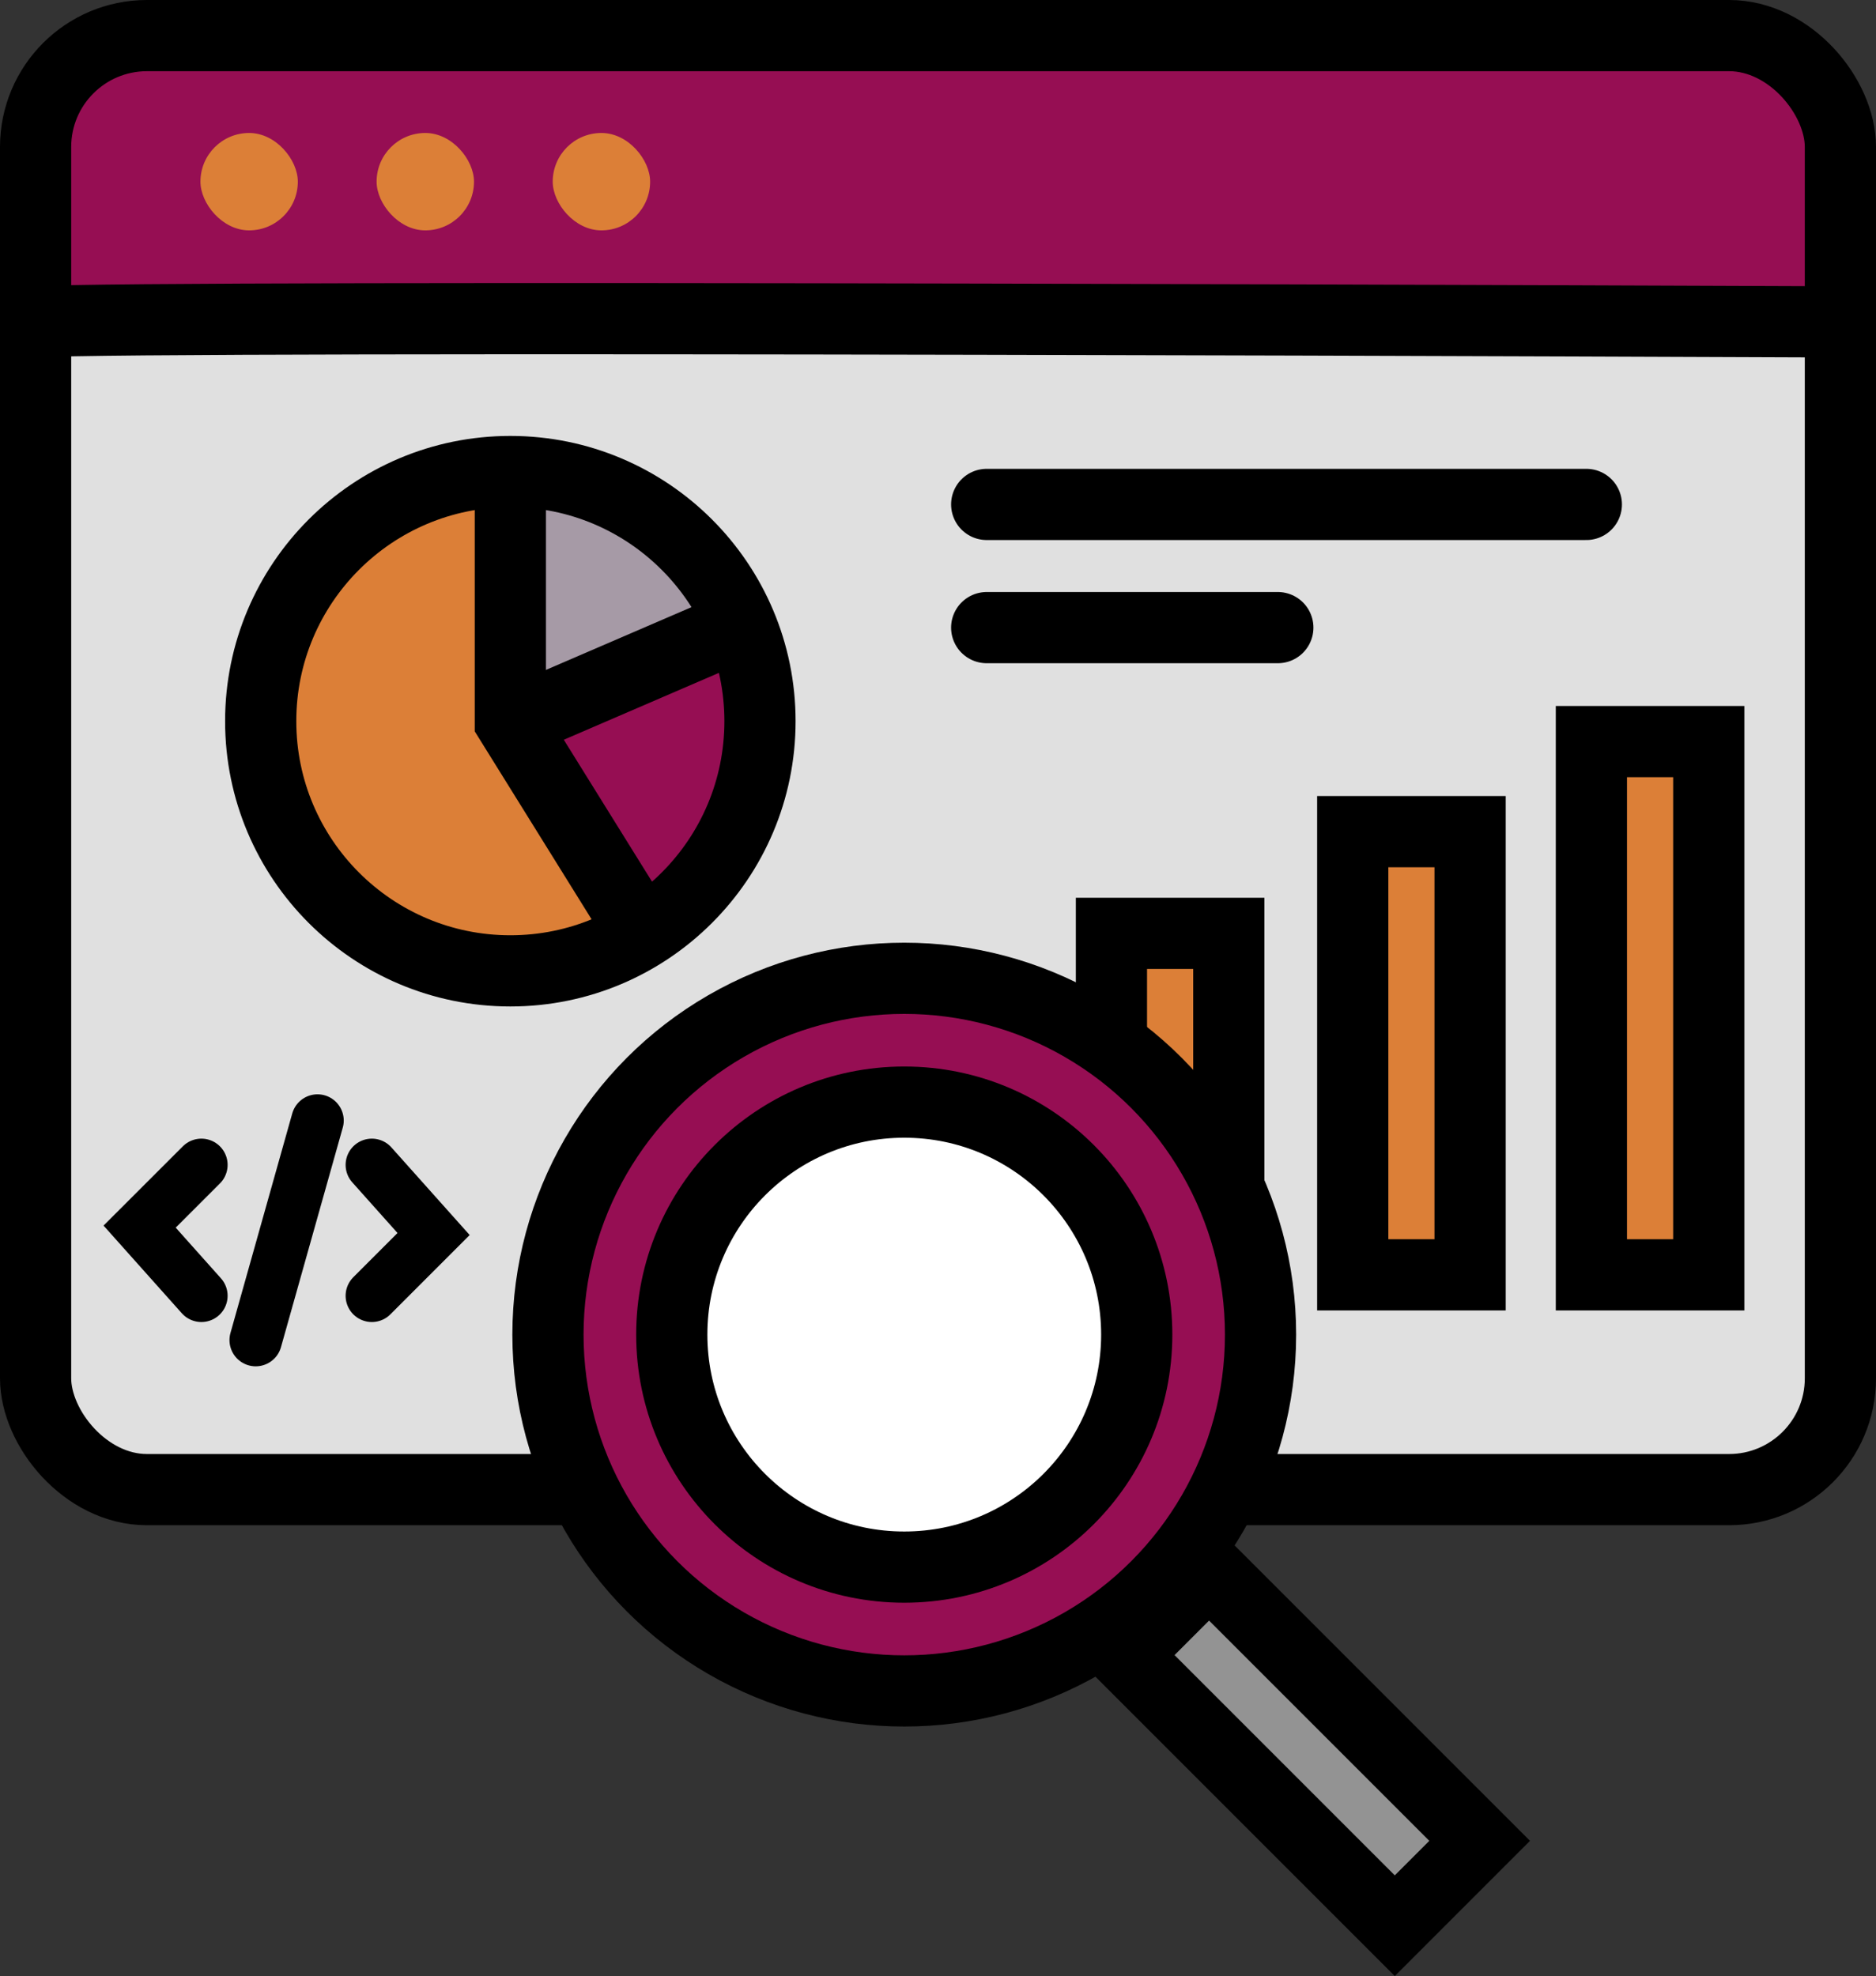
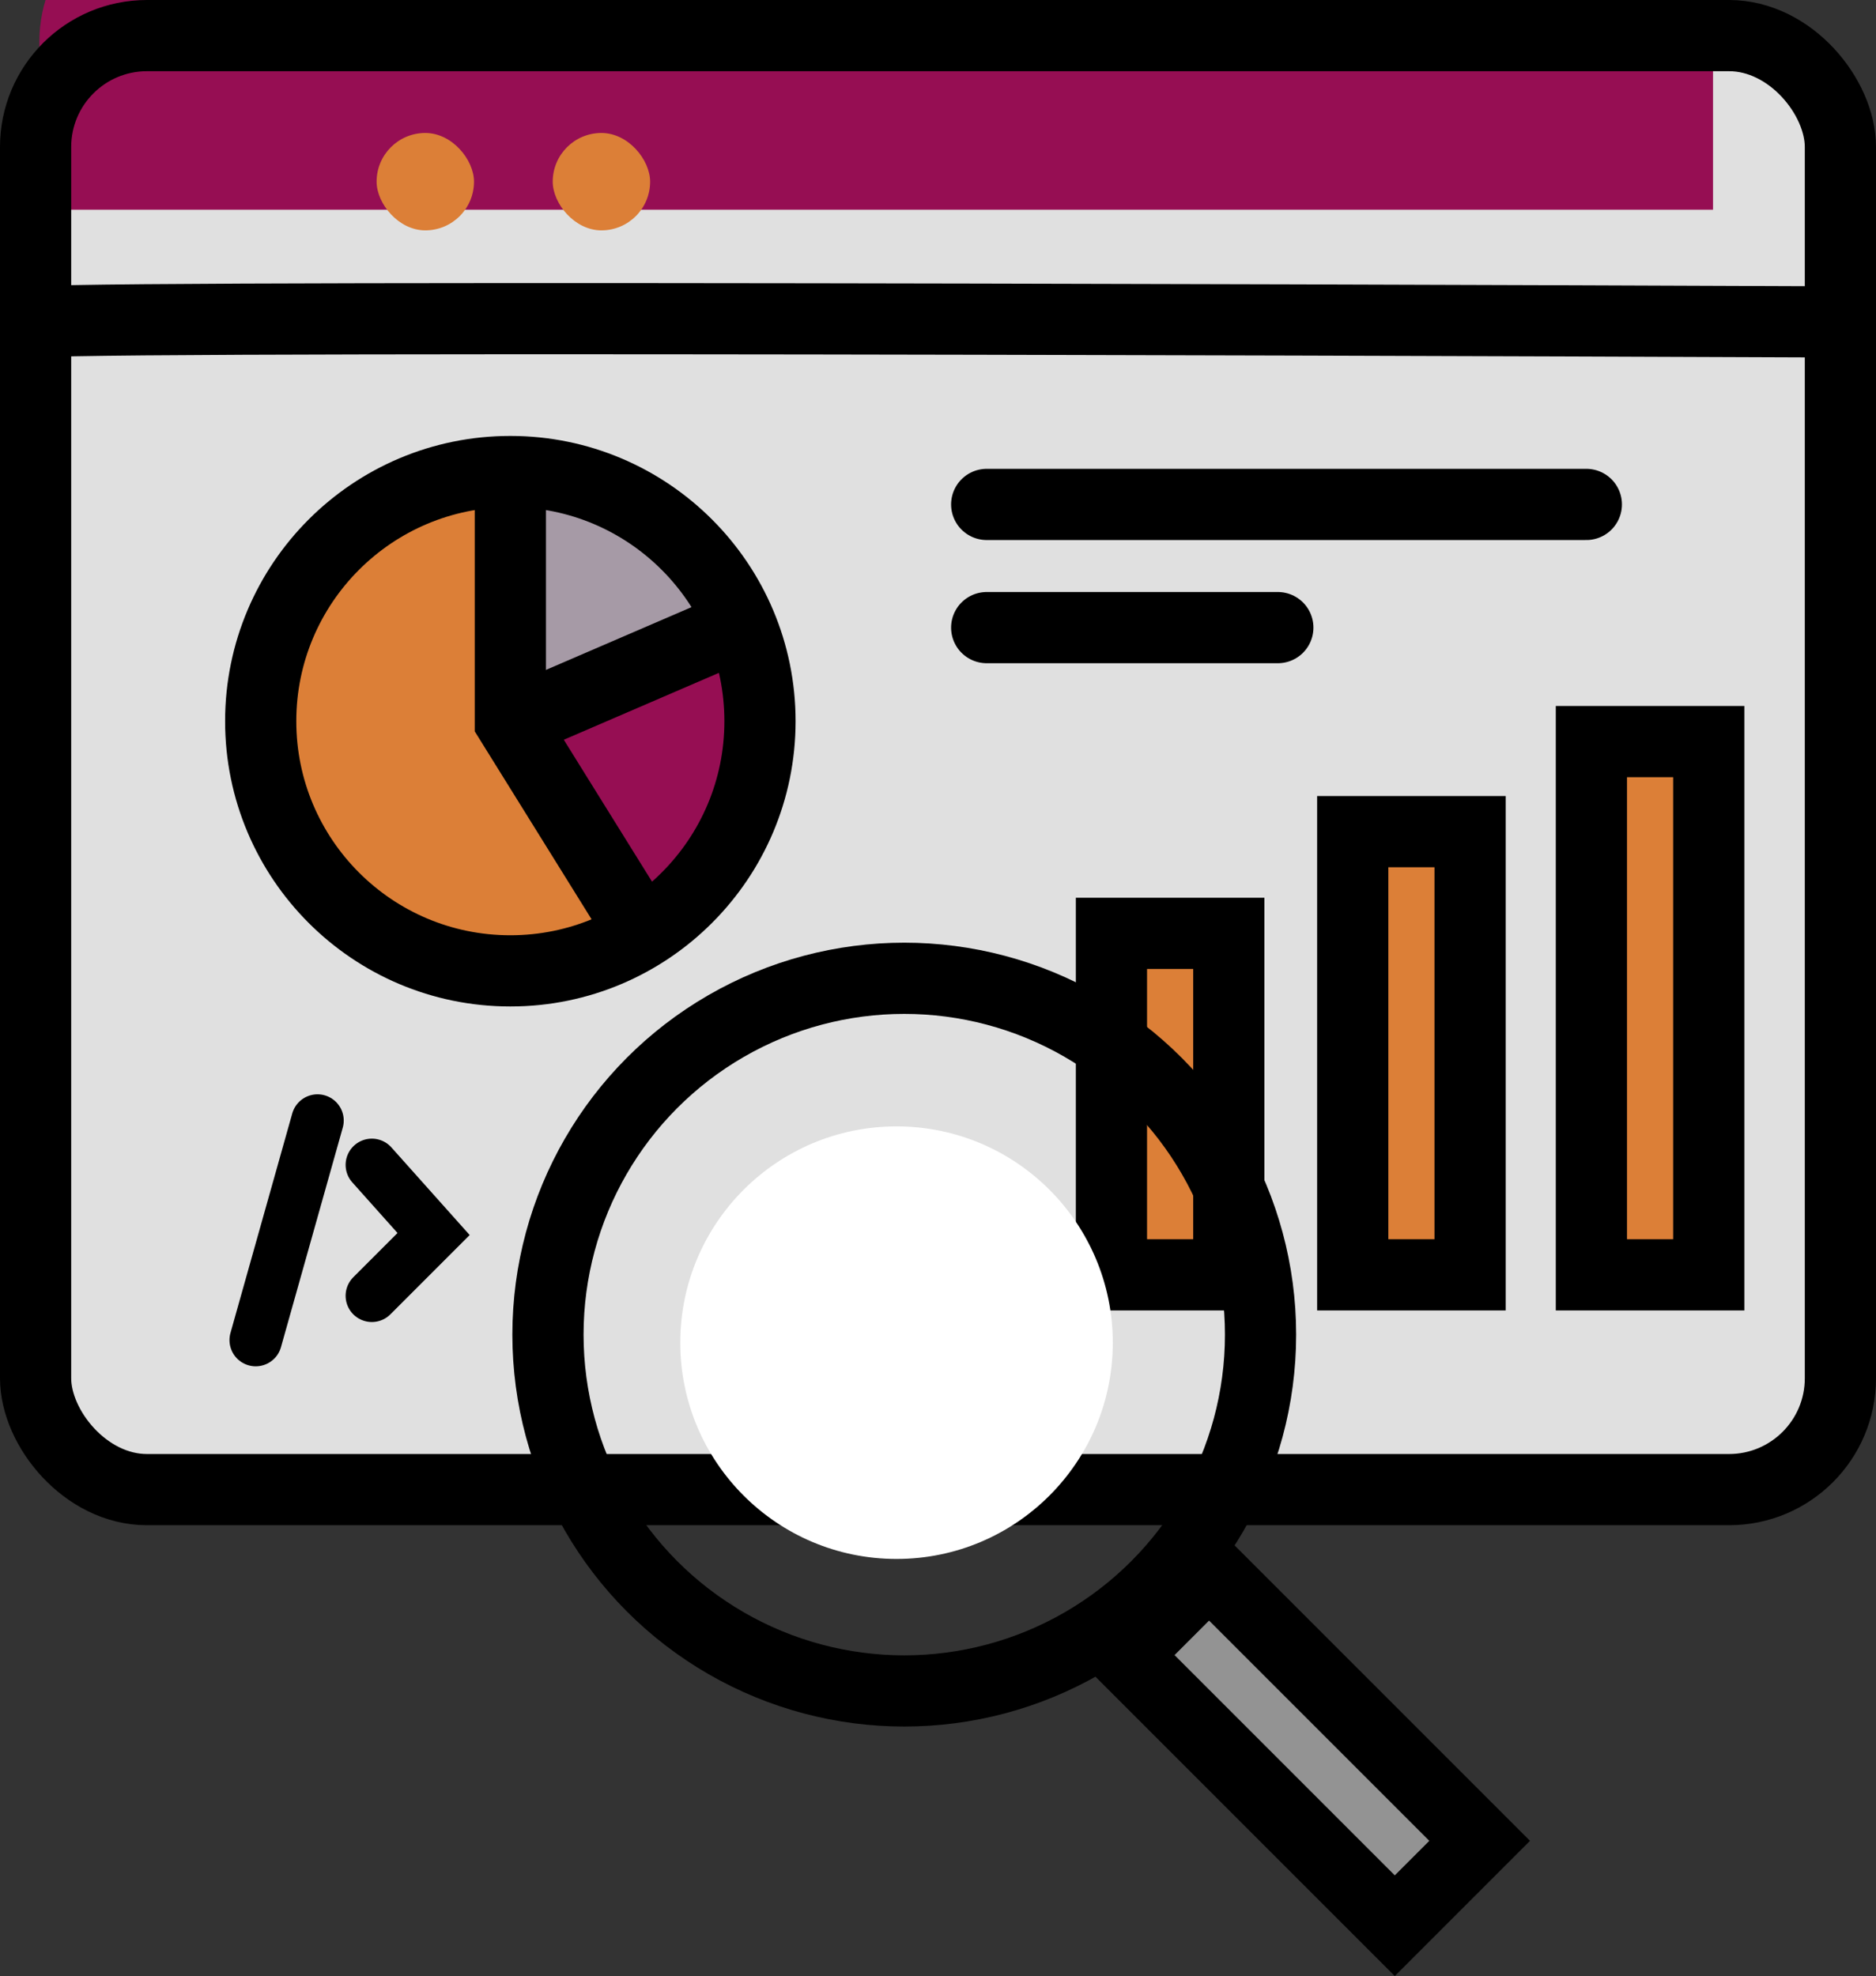
<svg xmlns="http://www.w3.org/2000/svg" id="Capa_2" data-name="Capa 2" viewBox="0 0 500.63 527.28">
  <rect x="0" y="0" width="500.63" height="527.28" fill="#333333" stroke="none" />
  <defs>
    <style>
      .cls-1 {
        fill: #939393;
      }

      .cls-1, .cls-2, .cls-3, .cls-4 {
        stroke-width: 19px;
      }

      .cls-1, .cls-2, .cls-3, .cls-4, .cls-5 {
        stroke: #000;
        stroke-miterlimit: 10;
      }

      .cls-2, .cls-3, .cls-5 {
        fill: none;
      }

      .cls-6 {
        fill: #e0e0e0;
      }

      .cls-6, .cls-7, .cls-8, .cls-9, .cls-10 {
        stroke-width: 0px;
      }

      .cls-7 {
        fill: #a69aa6;
      }

      .cls-8 {
        fill: #960e53;
      }

      .cls-9, .cls-4 {
        fill: #dc7f37;
      }

      .cls-3, .cls-5 {
        stroke-linecap: round;
      }

      .cls-10 {
        fill: #fff;
      }

      .cls-5 {
        stroke-width: 14px;
      }
    </style>
  </defs>
  <g id="Capa_1-2" data-name="Capa 1">
    <g>
      <rect class="cls-6" x="5.64" y="11.51" width="493.48" height="392.56" rx="40.95" ry="40.95" />
-       <path class="cls-8" d="M48.43,11.06h408.71c20.93,0,37.92,16.99,37.92,37.92v44.91H10.51v-44.91c0-20.93,16.99-37.92,37.92-37.92Z" />
+       <path class="cls-8" d="M48.43,11.06h408.71v44.91H10.51v-44.91c0-20.93,16.99-37.92,37.92-37.92Z" />
      <rect class="cls-2" x="9.5" y="9.5" width="481.63" height="387.98" rx="29.71" ry="29.71" />
      <rect class="cls-4" x="296.6" y="249.05" width="31.32" height="91.12" />
      <rect class="cls-4" x="360.99" y="221.91" width="31.32" height="118.26" />
      <rect class="cls-4" x="424.68" y="197.88" width="31.32" height="142.29" />
      <circle class="cls-9" cx="136.07" cy="192.44" r="66.62" />
      <path class="cls-2" d="M9.5,85.89c29.21-1.93,480.76,0,480.76,0" />
      <line class="cls-3" x1="263.31" y1="134.6" x2="423.33" y2="134.6" />
      <line class="cls-3" x1="263.31" y1="167.47" x2="341" y2="167.47" />
-       <polyline class="cls-5" points="53.74 310.83 37.26 327.3 53.74 345.76" />
      <polyline class="cls-5" points="99.23 345.76 115.71 329.28 99.23 310.83" />
      <line class="cls-5" x1="68.24" y1="357.58" x2="84.73" y2="299" />
-       <rect class="cls-9" x="53.49" y="35.48" width="25.99" height="25.99" rx="13" ry="13" />
      <rect class="cls-9" x="100.5" y="35.48" width="25.99" height="25.99" rx="13" ry="13" />
      <rect class="cls-9" x="147.5" y="35.48" width="25.99" height="25.99" rx="13" ry="13" />
-       <circle class="cls-8" cx="241.28" cy="358.27" r="99.23" />
      <circle class="cls-10" cx="239.25" cy="358.27" r="57.71" />
      <g>
-         <circle class="cls-2" cx="241.31" cy="356.12" r="62.04" />
        <circle class="cls-2" cx="241.31" cy="356.12" r="95.08" />
        <rect class="cls-1" x="331.42" y="415.36" width="32.03" height="102.12" transform="translate(-228.05 382.28) rotate(-45)" />
      </g>
      <path class="cls-7" d="M136.07,130.41s45.62,2.64,61.31,32.23l-55.34,23.47-5.97-55.7Z" />
      <path class="cls-8" d="M174.7,250.02s38.66-38.55,22.69-75.47l-59.44,20.93,36.75,54.54Z" />
      <circle class="cls-2" cx="136.19" cy="192.44" r="66.62" />
      <polyline class="cls-2" points="136.19 125.83 136.19 192.44 171.39 249.05" />
      <line class="cls-2" x1="137.94" y1="192.44" x2="198.82" y2="166.19" />
    </g>
  </g>
</svg>